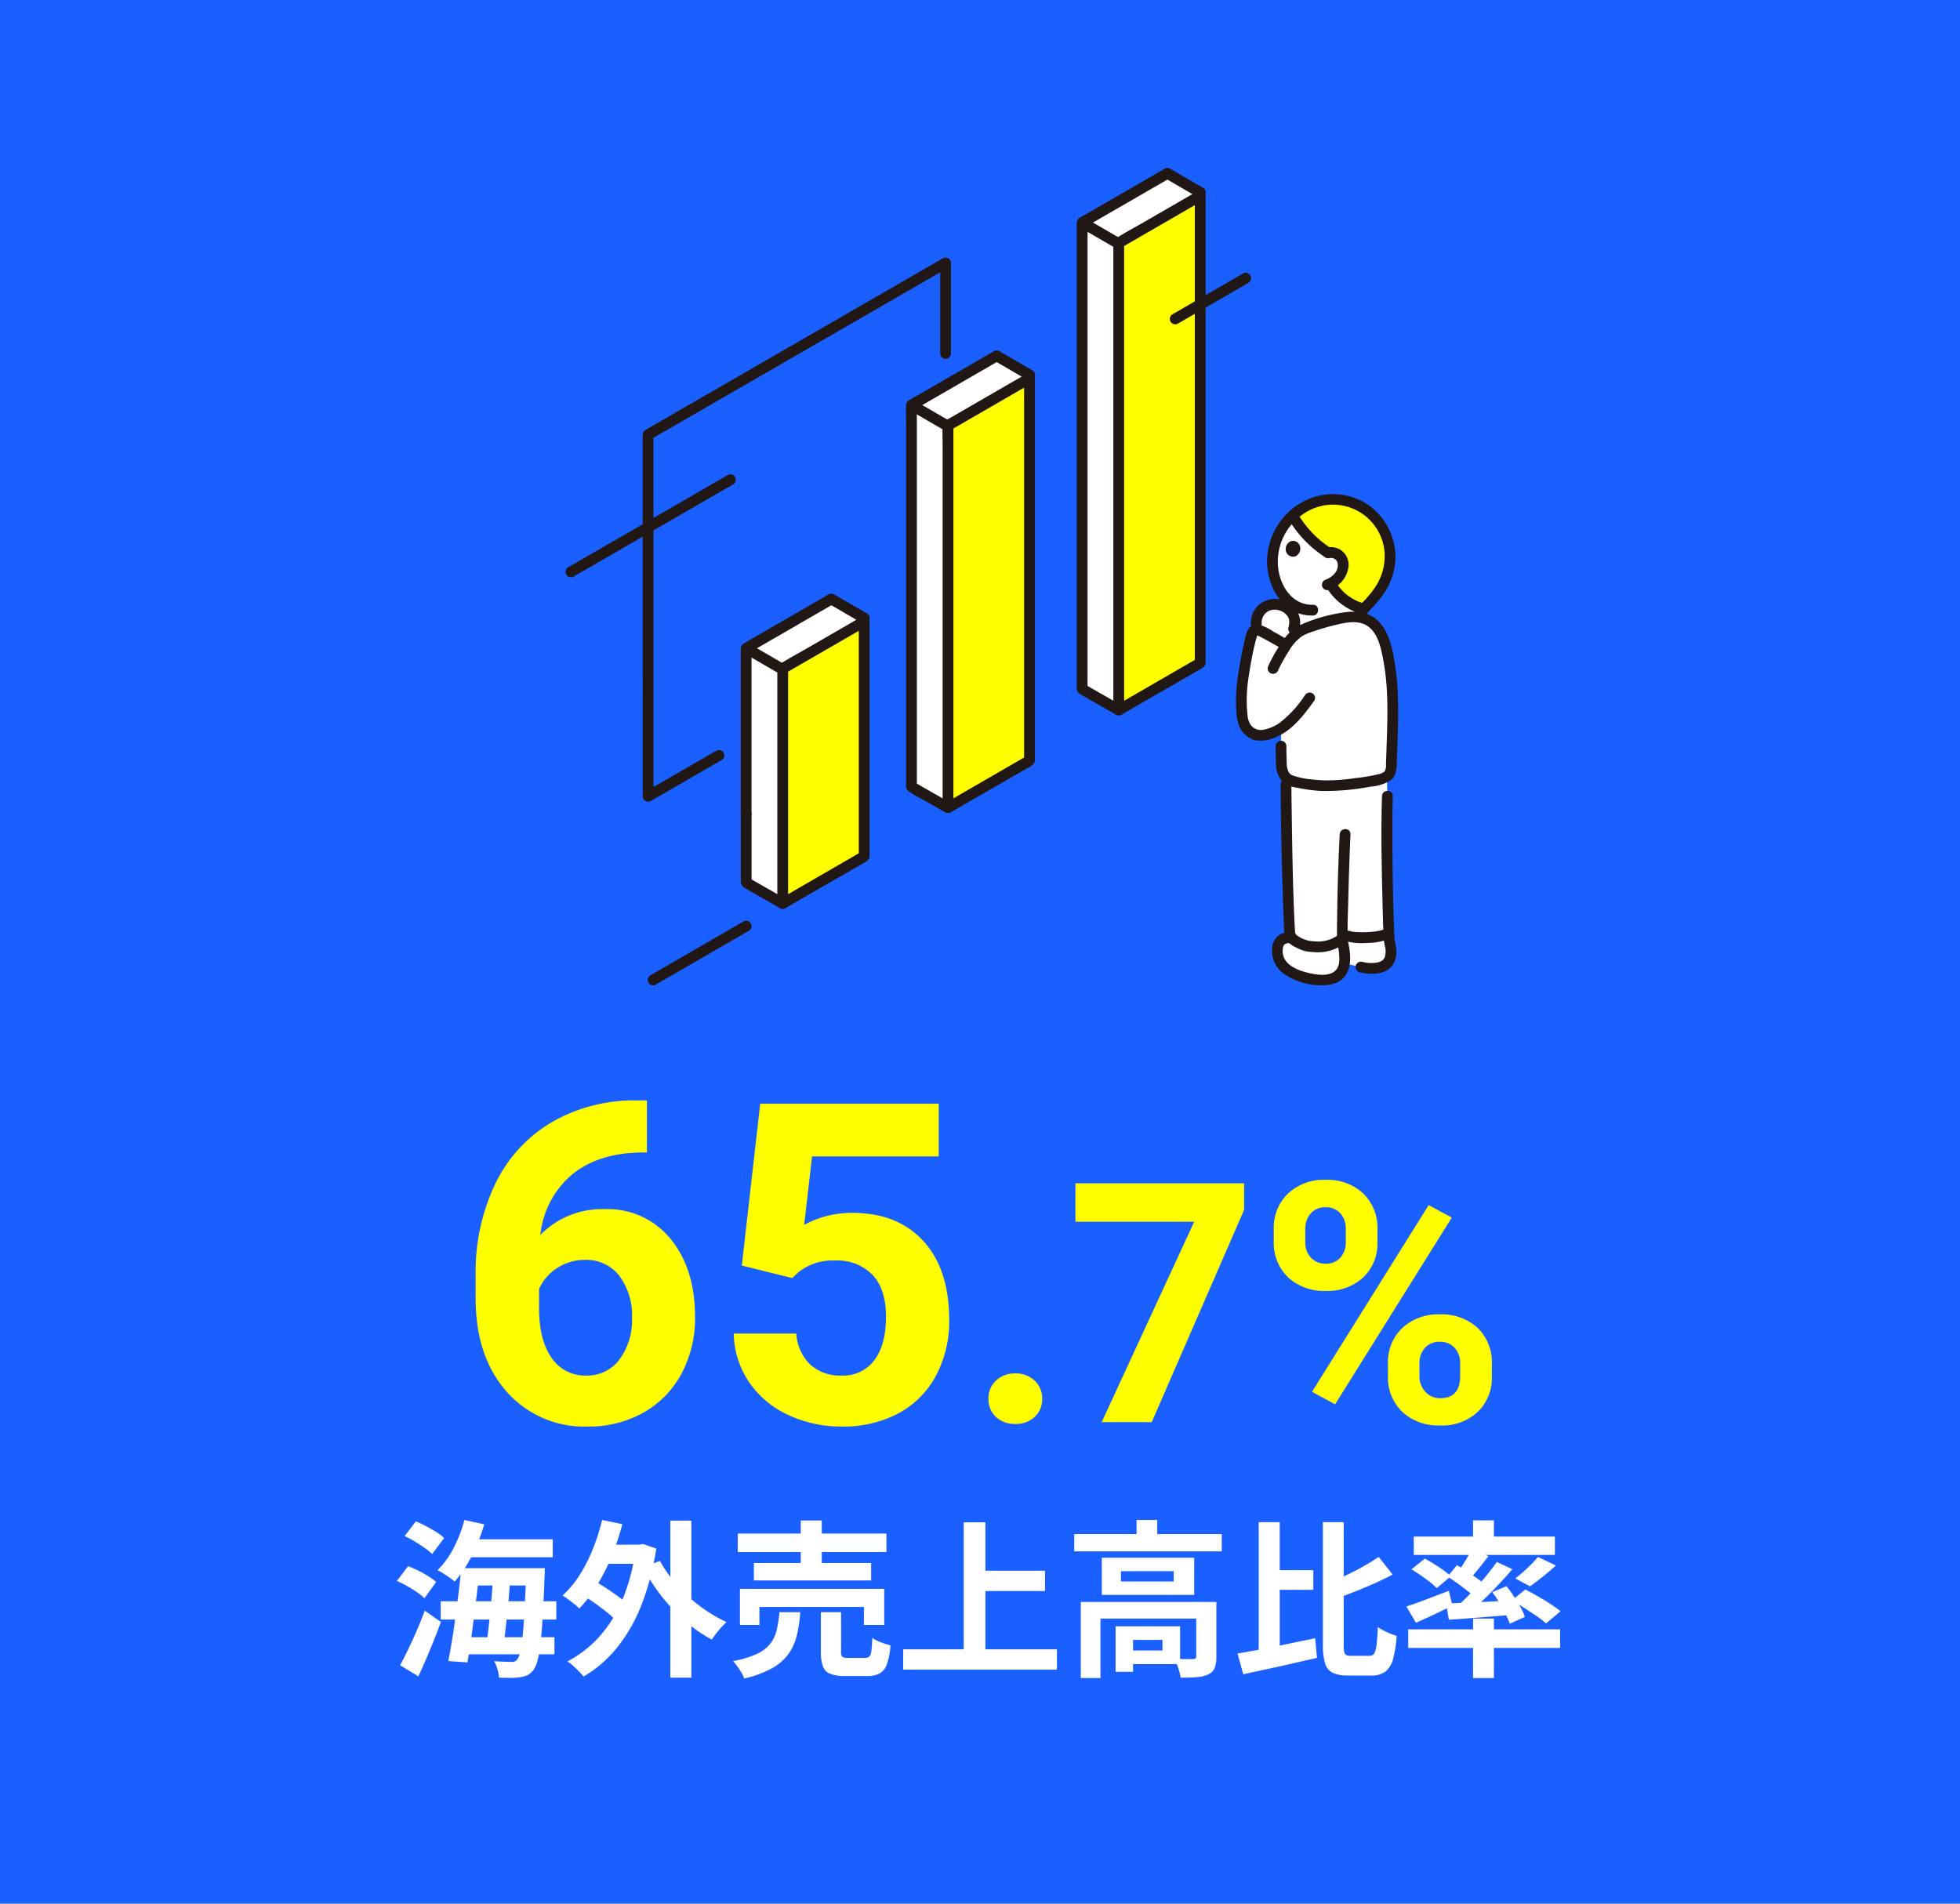
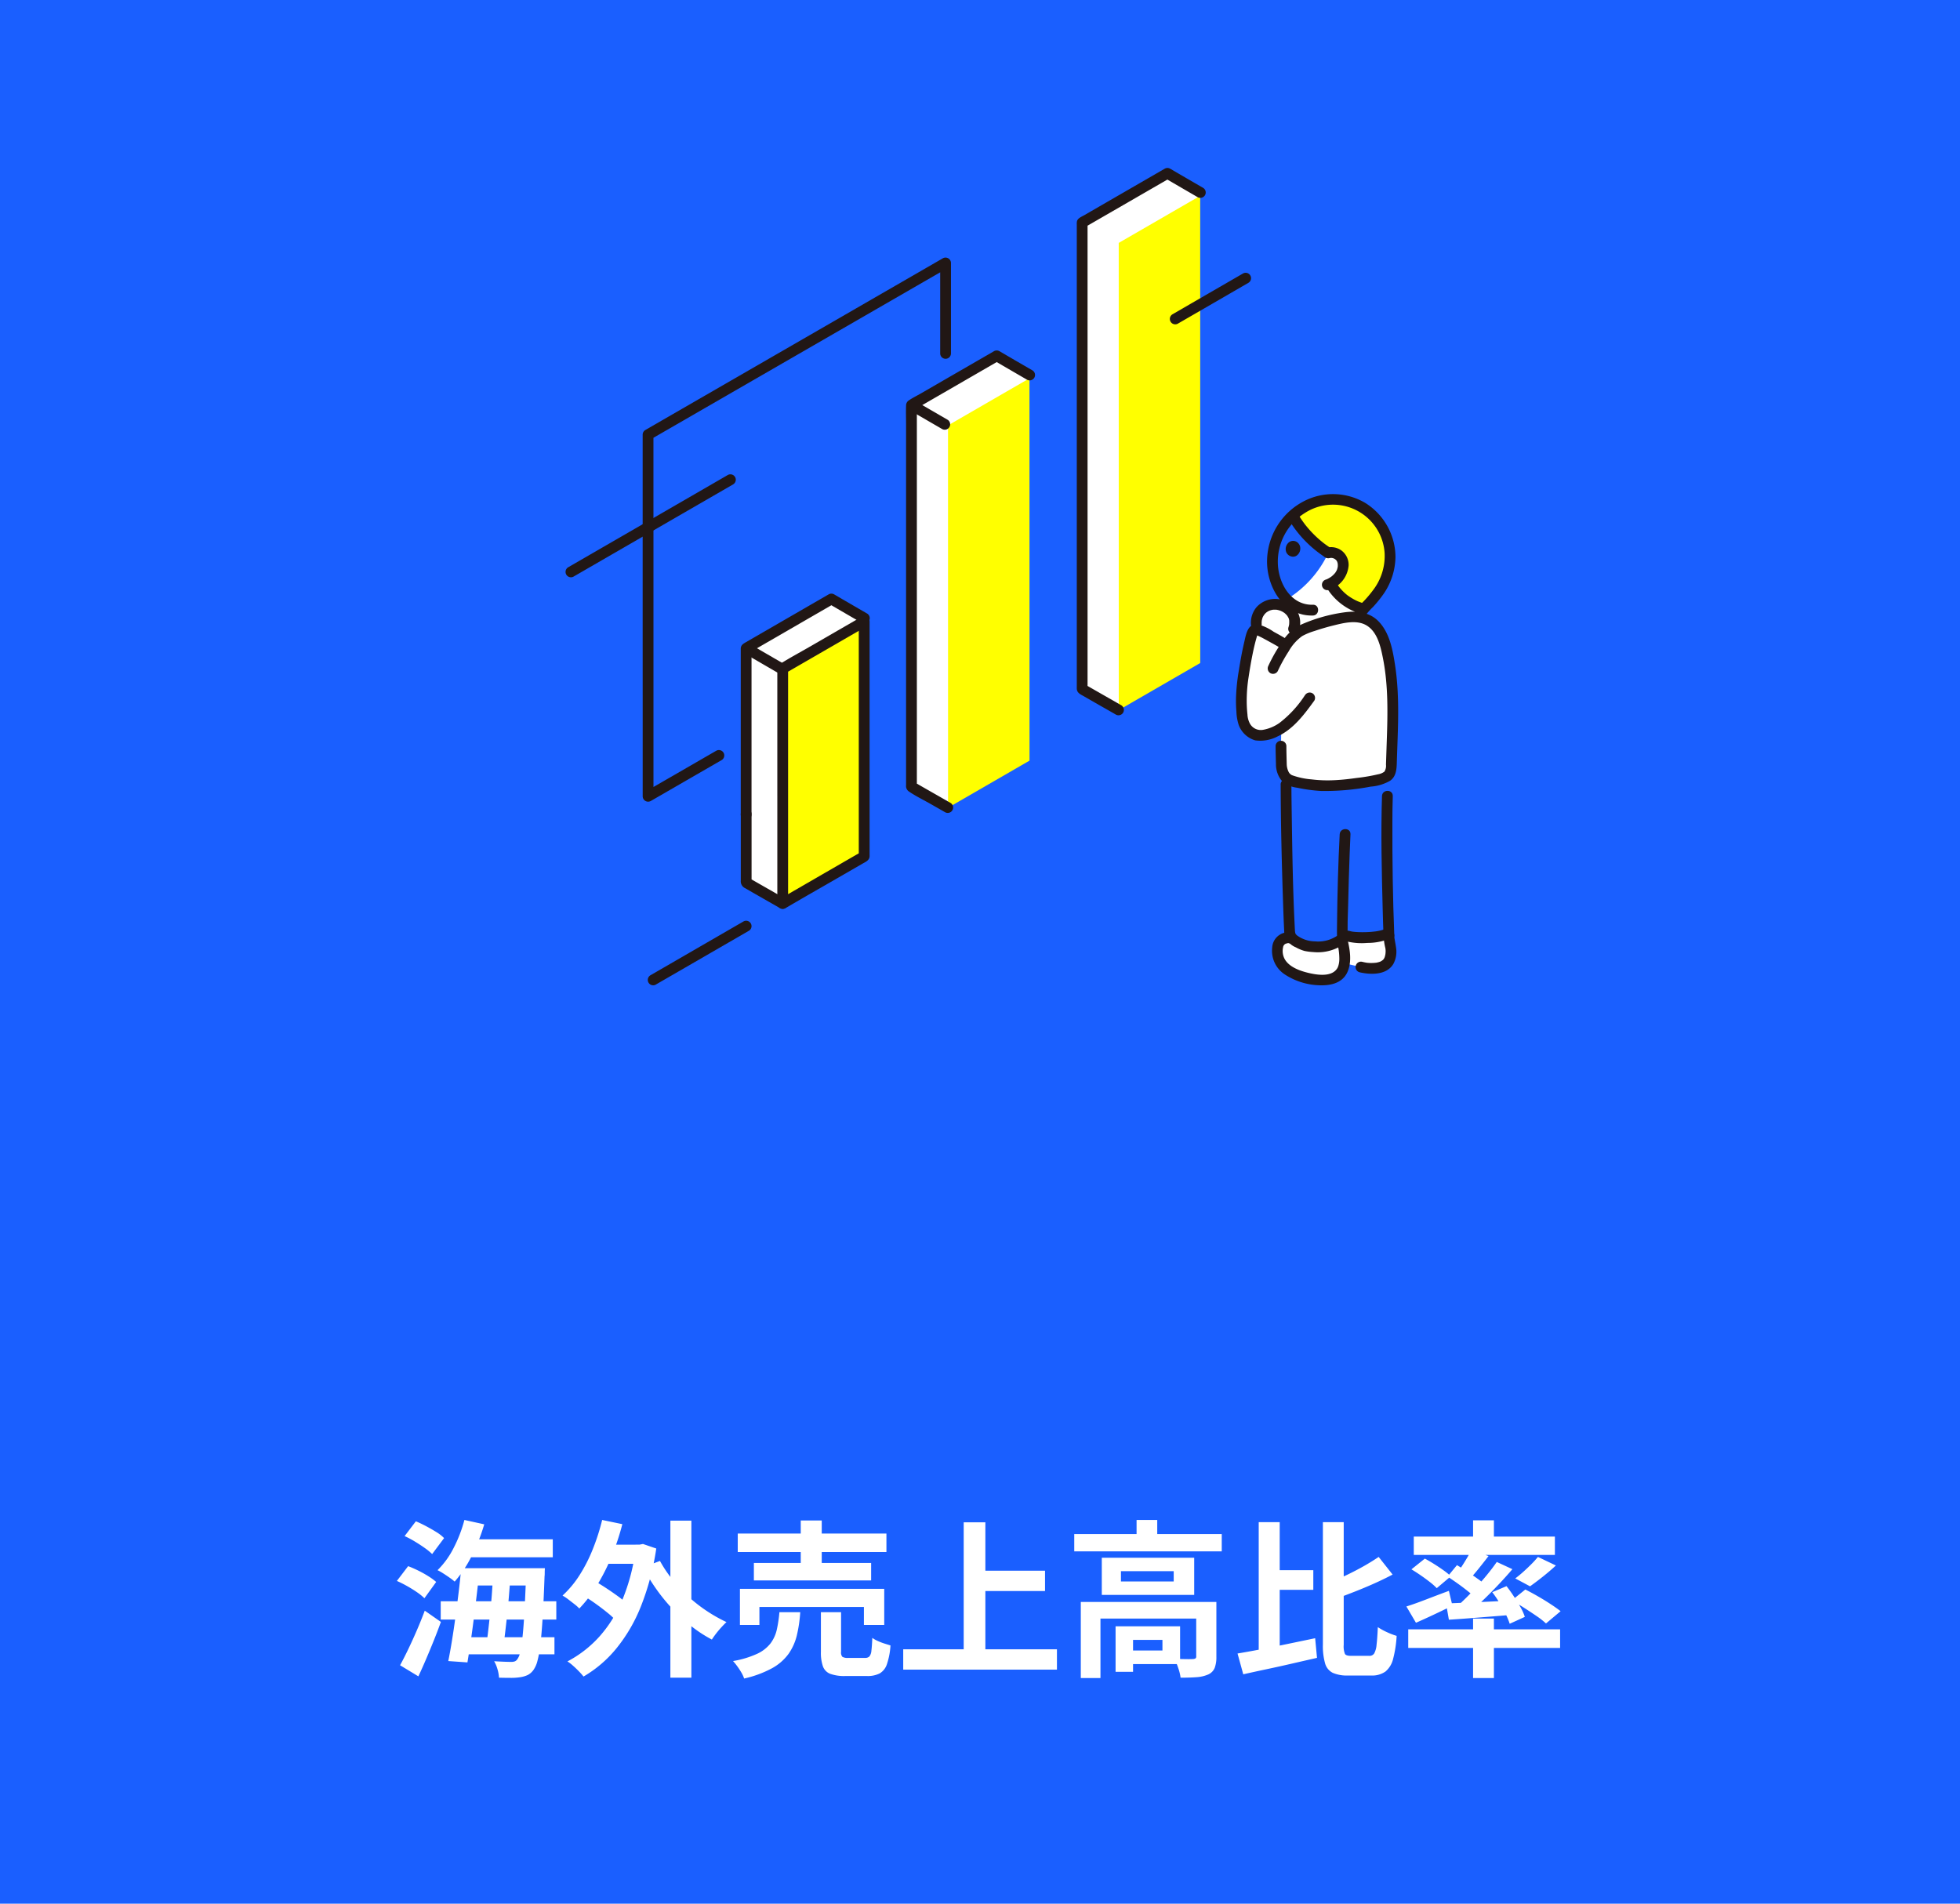
<svg xmlns="http://www.w3.org/2000/svg" width="350" height="340" viewBox="0 0 350 340">
  <g id="グループ_6263" data-name="グループ 6263" transform="translate(-4924 -7808)">
    <path id="_07483991b3b9d4ed911e1ac73ee30df0" data-name="07483991b3b9d4ed911e1ac73ee30df0" d="M0,0H350V340H0Z" transform="translate(4924 7808)" fill="#1a5fff" />
-     <path id="パス_10791" data-name="パス 10791" d="M-59.482-57.461v9.3h-1.094q-7.656.117-12.324,3.984a16.188,16.188,0,0,0-5.605,10.742,15.376,15.376,0,0,1,11.445-4.609,14.487,14.487,0,0,1,11.8,5.313q4.375,5.312,4.375,13.984a20.948,20.948,0,0,1-2.4,10.039,17.229,17.229,0,0,1-6.8,6.992,19.746,19.746,0,0,1-9.941,2.5,18.443,18.443,0,0,1-14.512-6.25q-5.527-6.25-5.527-16.68v-4.062a36.51,36.51,0,0,1,3.5-16.348A25.635,25.635,0,0,1-76.533-53.535a29.418,29.418,0,0,1,15.176-3.926ZM-70.5-28.984a9.007,9.007,0,0,0-4.961,1.426,8.586,8.586,0,0,0-3.281,3.77v3.438q0,5.664,2.227,8.848a7.191,7.191,0,0,0,6.25,3.184,7.111,7.111,0,0,0,5.879-2.871,11.725,11.725,0,0,0,2.246-7.441,11.7,11.7,0,0,0-2.266-7.5A7.379,7.379,0,0,0-70.5-28.984Zm27.969,1.016,3.281-28.906H-7.373v9.414H-29.99L-31.4-35.234a17.9,17.9,0,0,1,8.555-2.148q8.125,0,12.734,5.039t4.609,14.1A20.621,20.621,0,0,1-7.822-8.379a16.4,16.4,0,0,1-6.66,6.758A20.792,20.792,0,0,1-24.717.781a22.079,22.079,0,0,1-9.57-2.09A16.975,16.975,0,0,1-41.26-7.187a16.023,16.023,0,0,1-2.715-8.633H-32.8a8.345,8.345,0,0,0,2.48,5.527A7.864,7.864,0,0,0-24.756-8.32a6.94,6.94,0,0,0,5.9-2.754q2.07-2.754,2.07-7.793,0-4.844-2.383-7.422a8.744,8.744,0,0,0-6.758-2.578,9.772,9.772,0,0,0-6.523,2.109l-1.094,1.016ZM1.514-4.16A4.262,4.262,0,0,1,2.876-7.441,4.834,4.834,0,0,1,6.289-8.7a4.873,4.873,0,0,1,3.442,1.26A4.262,4.262,0,0,1,11.094-4.16,4.2,4.2,0,0,1,9.746-.923,4.894,4.894,0,0,1,6.289.322,4.854,4.854,0,0,1,2.861-.923,4.2,4.2,0,0,1,1.514-4.16ZM47.158-37.91,30.664,0H21.729L38.252-35.8H17.041v-6.855H47.158Zm5.3,3.457a8.433,8.433,0,0,1,2.549-6.372,9.244,9.244,0,0,1,6.68-2.446,9.389,9.389,0,0,1,6.738,2.417,8.594,8.594,0,0,1,2.549,6.548V-32.2a8.327,8.327,0,0,1-2.549,6.357,9.342,9.342,0,0,1-6.68,2.4,9.4,9.4,0,0,1-6.724-2.417,8.532,8.532,0,0,1-2.563-6.519ZM58.086-32.2A3.947,3.947,0,0,0,59.1-29.37,3.48,3.48,0,0,0,61.748-28.3a3.319,3.319,0,0,0,2.607-1.084,4.2,4.2,0,0,0,.967-2.9v-2.168a4.109,4.109,0,0,0-.967-2.842,3.389,3.389,0,0,0-2.666-1.084,3.4,3.4,0,0,0-2.607,1.069,4.194,4.194,0,0,0-1,2.974ZM72.852-10.459a8.326,8.326,0,0,1,2.578-6.372,9.373,9.373,0,0,1,6.68-2.417,9.469,9.469,0,0,1,6.724,2.388A8.548,8.548,0,0,1,91.4-10.283v2.109a8.388,8.388,0,0,1-2.52,6.343A9.285,9.285,0,0,1,82.168.586,9.4,9.4,0,0,1,75.4-1.846a8.495,8.495,0,0,1-2.549-6.445Zm5.625,2.285A3.916,3.916,0,0,0,79.531-5.42a3.439,3.439,0,0,0,2.637,1.143q3.574,0,3.574-3.955v-2.227a3.981,3.981,0,0,0-1-2.827,3.433,3.433,0,0,0-2.637-1.069,3.433,3.433,0,0,0-2.637,1.069,4.108,4.108,0,0,0-1,2.915ZM63.418-3.193,59.287-5.42l20.83-33.34,4.131,2.227Z" transform="translate(5099 8062)" fill="#ff0" />
    <path id="パス_10792" data-name="パス 10792" d="M-92.1-22.08h15.81v3.21H-92.1Zm.9,5.16h11.16v3.09H-91.2Zm-5.1,5.91h20.64v3.27H-96.3Zm3.81,6.42h16.5v3.06h-16.5Zm.42-20.94,3.54.78a32.7,32.7,0,0,1-2.265,5.7,21.087,21.087,0,0,1-3.015,4.53,9.255,9.255,0,0,0-.885-.69q-.555-.39-1.14-.765a9.1,9.1,0,0,0-1.035-.585A15.069,15.069,0,0,0-94-20.52,24.379,24.379,0,0,0-92.07-25.53Zm-.57,8.61h3.3q-.21,2.07-.48,4.35t-.555,4.53q-.285,2.25-.585,4.29t-.57,3.66l-3.42-.24q.33-1.62.66-3.66t.63-4.26q.3-2.22.57-4.44T-92.64-16.92Zm5.7,1.14h3.12q-.12,1.56-.255,3.285t-.315,3.45q-.18,1.725-.36,3.255t-.36,2.76h-3.06q.18-1.26.36-2.82t.36-3.27q.18-1.71.3-3.42T-86.94-15.78Zm5.91-1.14h3.33l-.015.285q-.015.285-.015.645a3.568,3.568,0,0,1-.03.54q-.15,4.26-.33,7.215t-.405,4.86A20.847,20.847,0,0,1-79.02-.39a4.88,4.88,0,0,1-.66,1.56,2.908,2.908,0,0,1-1.08.99,4.875,4.875,0,0,1-1.32.39,10.107,10.107,0,0,1-1.695.12q-1,0-2.115-.03a6.634,6.634,0,0,0-.27-1.5,6,6,0,0,0-.6-1.44q.99.06,1.8.09t1.26.03a1.856,1.856,0,0,0,.615-.09.988.988,0,0,0,.465-.39A3.123,3.123,0,0,0-82.1-1.98a25.967,25.967,0,0,0,.42-2.8q.195-1.815.345-4.635t.3-6.81Zm-21.72-5.73,2.01-2.64q.87.36,1.83.87t1.83,1.05a6.9,6.9,0,0,1,1.38,1.08l-2.13,2.85a10.456,10.456,0,0,0-1.335-1.095q-.825-.585-1.77-1.155A16.985,16.985,0,0,0-102.75-22.65Zm-1.38,8.01,2.01-2.64q.87.33,1.815.795a19.444,19.444,0,0,1,1.8,1.005,10.8,10.8,0,0,1,1.395,1.02l-2.1,2.91a9.687,9.687,0,0,0-1.335-1.08q-.825-.57-1.77-1.1T-104.13-14.64Zm.57,15.06q.66-1.2,1.425-2.79t1.545-3.39q.78-1.8,1.44-3.57l2.88,2.01q-.57,1.59-1.245,3.27t-1.38,3.33Q-99.6.93-100.29,2.4Zm35.73-21.54h7.35v3.42h-7.35Zm12.54-4.29h3.75V2.64h-3.75Zm-15.87,13.2,1.83-2.7q1.11.6,2.355,1.41t2.355,1.62a12.308,12.308,0,0,1,1.8,1.56l-1.95,3.03a13.039,13.039,0,0,0-1.71-1.635q-1.08-.885-2.31-1.755T-71.16-12.21Zm3.69-13.32,3.6.75a43.633,43.633,0,0,1-1.935,5.82,35.88,35.88,0,0,1-2.61,5.145,24.111,24.111,0,0,1-3.135,4.1,7.09,7.09,0,0,0-.855-.765q-.555-.435-1.125-.87a7.716,7.716,0,0,0-1.02-.675,18.138,18.138,0,0,0,3.03-3.63A27.6,27.6,0,0,0-69.15-20.3,38.486,38.486,0,0,0-67.47-25.53Zm10.32,7.32a22.783,22.783,0,0,0,2.175,3.255A27,27,0,0,0-52.14-11.91,26.789,26.789,0,0,0-48.825-9.3,26.984,26.984,0,0,0-45.27-7.29q-.39.36-.9.915t-.96,1.14q-.45.585-.75,1.065a23.643,23.643,0,0,1-3.645-2.37A30.925,30.925,0,0,1-54.87-9.6a32.281,32.281,0,0,1-2.925-3.57,34.213,34.213,0,0,1-2.385-3.9Zm-4.35-2.91h.69l.63-.12,2.37.81a46.122,46.122,0,0,1-2.715,10.26A28.611,28.611,0,0,1-64.95-2.565a21.621,21.621,0,0,1-5.85,5,10.921,10.921,0,0,0-.81-.915Q-72.12.99-72.675.5a6.872,6.872,0,0,0-1-.765,20.456,20.456,0,0,0,5.7-4.425,23.292,23.292,0,0,0,4.14-6.645,35.171,35.171,0,0,0,2.34-8.97Zm18.24-1.98h26.55v3.3H-43.26Zm2.88,5.25h20.94v3.12H-40.38Zm-2.49,4.62H-17.1v6.45h-3.63V-9.99H-39.39v3.21h-3.48Zm10.86-12.21h3.75v9.33h-3.75Zm3.6,16.38h3.6v7.08a1.207,1.207,0,0,0,.225.885,1.771,1.771,0,0,0,1.035.2h3.03a1.039,1.039,0,0,0,.765-.255,1.847,1.847,0,0,0,.36-1.02q.1-.765.165-2.3a5.277,5.277,0,0,0,.945.54,10.263,10.263,0,0,0,1.2.465l1.1.345A12.821,12.821,0,0,1-16.62.225a3,3,0,0,1-1.29,1.65,4.724,4.724,0,0,1-2.28.465h-3.87a7.289,7.289,0,0,1-2.685-.39A2.262,2.262,0,0,1-28.05.615a7.4,7.4,0,0,1-.36-2.565Zm-7.41,0h3.72a24.426,24.426,0,0,1-.6,4.11,9.674,9.674,0,0,1-1.485,3.33A8.99,8.99,0,0,1-37.125.945,19.235,19.235,0,0,1-42.12,2.79a5.269,5.269,0,0,0-.48-1.05A12.726,12.726,0,0,0-43.335.615,10.7,10.7,0,0,0-44.1-.33a17.218,17.218,0,0,0,4.29-1.29,6.505,6.505,0,0,0,2.4-1.86,6.434,6.434,0,0,0,1.125-2.46A22.97,22.97,0,0,0-35.82-9.06ZM-.87-16.47H11.61v3.63H-.87ZM-13.71-2.43H13.74V1.2H-13.71Zm10.8-22.68H.96V-.42H-2.91Zm19.74,2.1H43.17v3.09H16.83Zm11.13-2.52h3.69v4.05H27.96ZM18-10.89H39.96v2.97H21.51V2.7H18Zm20.61,0h3.6v9.78a5.551,5.551,0,0,1-.3,2A2.216,2.216,0,0,1,40.74,2.07a6.179,6.179,0,0,1-2.07.48q-1.2.09-2.85.09A8.728,8.728,0,0,0,35.4.915,10.444,10.444,0,0,0,34.71-.72q1.05.03,2.025.045T38.01-.69a1.016,1.016,0,0,0,.48-.12.431.431,0,0,0,.12-.36ZM24.21-6.54h3.12V1.59H24.21Zm1.59,0h9.93V.21H25.8V-2.22h6.78V-4.11H25.8Zm-.63-9.84v1.83h9.42v-1.83Zm-3.42-2.4h16.5v6.63H21.75Zm30.21,2.22h7.56v3.51H51.96Zm-2.19-8.58h3.75V-.81L49.77.06ZM45.99-1.68q1.8-.3,4.08-.735t4.8-.96L59.85-4.41,60.18-.9Q57.93-.39,55.59.15t-4.53,1q-2.19.465-4.05.885Zm25.2-17.25,2.49,3.15q-1.53.81-3.24,1.575T66.975-12.75q-1.755.69-3.4,1.29a8.848,8.848,0,0,0-.51-1.455,10.5,10.5,0,0,0-.72-1.395q1.56-.63,3.165-1.4T68.58-17.31Q70.05-18.15,71.19-18.93Zm-9.96-6.21h3.72v21.9a3.623,3.623,0,0,0,.225,1.65q.225.33,1.065.33h3.27a.983.983,0,0,0,.885-.435,3.881,3.881,0,0,0,.42-1.545q.135-1.11.225-3.15a11.422,11.422,0,0,0,1.635.9,11.807,11.807,0,0,0,1.725.66,20.526,20.526,0,0,1-.63,4.11A4.235,4.235,0,0,1,72.4,1.545a4.118,4.118,0,0,1-2.565.705H65.7a6.259,6.259,0,0,1-2.715-.48A2.693,2.693,0,0,1,61.62.075a11.369,11.369,0,0,1-.39-3.345Zm26.82-.33h3.72v4.2H88.05Zm0,17.55h3.72V2.7H88.05ZM76.47-6h27.12v3.33H76.47Zm.99-16.56h25.2v3.27H77.46Zm22.17,3.63,3.21,1.53q-1.14,1.05-2.37,2.025T98.22-13.68l-2.64-1.41q.69-.51,1.425-1.17t1.44-1.365A16.129,16.129,0,0,0,99.63-18.93ZM87.78-20.22l3.03,1.14q-.9,1.17-1.845,2.34T87.24-14.76l-2.25-.99q.48-.63.99-1.41t.99-1.59Q87.45-19.56,87.78-20.22Zm4.5,2.19,2.79,1.29q-1.23,1.44-2.7,2.985t-2.94,2.94q-1.47,1.4-2.79,2.445l-2.1-1.17q1.32-1.11,2.745-2.565T90.03-15.12Q91.35-16.68,92.28-18.03Zm-8.79,2.61,1.68-2.04q.87.51,1.86,1.17t1.89,1.3A14.132,14.132,0,0,1,90.39-13.8l-1.77,2.34a14.807,14.807,0,0,0-1.41-1.275q-.87-.705-1.86-1.41T83.49-15.42Zm-.27,4.8,3.42-.135q1.92-.075,4.08-.18t4.35-.2l-.03,2.55-5.97.48q-2.97.24-5.34.39Zm8.25-2.01,2.55-1.08q.66.84,1.3,1.815T96.51-9.96a9.058,9.058,0,0,1,.78,1.74l-2.7,1.23a11.281,11.281,0,0,0-.735-1.755q-.495-.975-1.11-2.01A17.507,17.507,0,0,0,91.47-12.63ZM76.14-10.08q1.44-.45,3.465-1.23t4.125-1.56l.63,2.64q-1.62.81-3.345,1.62T77.85-7.17Zm.9-6.63,2.4-1.92q.78.42,1.665.975t1.68,1.125a12.848,12.848,0,0,1,1.3,1.05l-2.52,2.13a10.96,10.96,0,0,0-1.215-1.08q-.765-.6-1.635-1.2T77.04-16.71Zm17.88,5.58,2.46-1.98q1.02.51,2.22,1.2t2.28,1.4q1.08.705,1.8,1.275l-2.61,2.19a13.719,13.719,0,0,0-1.68-1.32q-1.05-.72-2.22-1.47A24.462,24.462,0,0,0,94.92-11.13Z" transform="translate(5099 8105)" fill="#fff" />
    <g id="グループ_6259" data-name="グループ 6259" transform="translate(4474.86 256.022)">
      <g id="_9780" data-name="9780" transform="translate(550.14 7581.978)">
        <path id="パス_9426" data-name="パス 9426" d="M88.081,163.36c-.915-.529-3.2-1.856-5.88-3.418l-15.221,8.8c0,2.68.007,39.5.007,41.841,3.051,1.768,5.448,3.117,6.49,3.72Z" transform="translate(-34.739 -82.955)" fill="#fff" />
        <path id="パス_9427" data-name="パス 9427" d="M94.955,168.353l-14.42,8.336c0,4.584.008,35.957.008,41.967.162-.1,10.087-5.833,14.547-8.409,0-1.974-.009-34.572-.008-41.967Z" transform="translate(-41.769 -87.279)" fill="#ff0" />
        <path id="パス_9428" data-name="パス 9428" d="M212.748,5.418c-.915-.529-3.2-1.856-5.88-3.418l-15.222,8.8c0,2.68.007,80.975.007,83.316,3.051,1.768,5.447,3.117,6.49,3.72Z" transform="translate(-99.397 -1.039)" fill="#fff" />
        <path id="パス_9429" data-name="パス 9429" d="M149.415,73.133c-.915-.529-3.2-1.856-5.881-3.418l-15.221,8.8c0,2.68.007,65.815.007,68.159,3.051,1.768,5.447,3.118,6.49,3.72Z" transform="translate(-66.55 -36.159)" fill="#fff" />
        <path id="パス_9430" data-name="パス 9430" d="M156.288,78.126l-14.42,8.336c0,4.584.008,62.271.008,68.282.163-.1,10.088-5.833,14.547-8.409,0-1.974-.008-60.888-.008-68.282Z" transform="translate(-73.58 -40.484)" fill="#ff0" />
        <path id="パス_9431" data-name="パス 9431" d="M219.621,10.412,205.2,18.747c0,4.584.007,77.43.007,83.441.163-.1,10.088-5.833,14.547-8.409,0-1.974-.008-76.048-.008-83.442Z" transform="translate(-106.427 -5.363)" fill="#ff0" />
        <path id="パス_9432" data-name="パス 9432" d="M316.971,315.352l-.481-.26h0c-1.522.734-6.323.824-7.232.166-1.736,2-4.236,2.285-6.488,1.982a3.774,3.774,0,0,1-.9-.181,6.3,6.3,0,0,1-2.18-1.271c-.006-.007-.015-.01-.021-.016l-.277.026a1.867,1.867,0,0,0-1.966.7,3.833,3.833,0,0,0-.186,2.84c.571,1.733,2.242,2.615,3.96,3.234a10.363,10.363,0,0,0,5.557.5,2.9,2.9,0,0,0,1.853-1.439,3.829,3.829,0,0,0,.423-1.355l2.955.68a7.5,7.5,0,0,0,1.845.237,8.759,8.759,0,0,0,.882-.052,2.922,2.922,0,0,0,2.2-1.193,3.8,3.8,0,0,0,.433-1.812C317.363,317.5,316.951,315.983,316.971,315.352Z" transform="translate(-169.95 -178.236)" fill="#fff" />
-         <path id="パス_9433" data-name="パス 9433" d="M307.8,169.233a3.173,3.173,0,0,1-.446,1.079,4.661,4.661,0,0,1-1.762,1.545,9.37,9.37,0,0,0,5.969,4.566,4.958,4.958,0,0,0-1.1,1.447,11.36,11.36,0,0,0-3.205.247,30.659,30.659,0,0,0-7.262,2.34,6.959,6.959,0,0,0-1.591,1.488l.612-1.974a3.663,3.663,0,0,0,.014-2.227,3.372,3.372,0,0,0-1.507-1.665l.253-1.366-.015-.014a8.923,8.923,0,0,1-2.329-4.592,11.334,11.334,0,0,1,1.983-8.822,10.935,10.935,0,0,1,1.419-1.574A19.3,19.3,0,0,0,305.2,166.4a2.158,2.158,0,0,1,2.407,1.062A2.7,2.7,0,0,1,307.8,169.233Z" transform="translate(-169.003 -97.648)" fill="#fff" />
+         <path id="パス_9433" data-name="パス 9433" d="M307.8,169.233a3.173,3.173,0,0,1-.446,1.079,4.661,4.661,0,0,1-1.762,1.545,9.37,9.37,0,0,0,5.969,4.566,4.958,4.958,0,0,0-1.1,1.447,11.36,11.36,0,0,0-3.205.247,30.659,30.659,0,0,0-7.262,2.34,6.959,6.959,0,0,0-1.591,1.488l.612-1.974a3.663,3.663,0,0,0,.014-2.227,3.372,3.372,0,0,0-1.507-1.665l.253-1.366-.015-.014A19.3,19.3,0,0,0,305.2,166.4a2.158,2.158,0,0,1,2.407,1.062A2.7,2.7,0,0,1,307.8,169.233Z" transform="translate(-169.003 -97.648)" fill="#fff" />
        <path id="パス_9434" data-name="パス 9434" d="M293.381,192.775a3.594,3.594,0,0,0-1.628-.024,3.254,3.254,0,0,0-2.541,3.477l.066.959a1.22,1.22,0,0,1,.417.1c1,.473,3.835,2.05,4.578,2.532l.289.181a9.362,9.362,0,0,1,1.987-2.222l-.666-.708a3.663,3.663,0,0,0,.014-2.227,3.587,3.587,0,0,0-2.516-2.064Z" transform="translate(-165.877 -114.741)" fill="#fff" />
        <path id="パス_9435" data-name="パス 9435" d="M307.831,154a10.943,10.943,0,0,0-5.128,2.629,19.354,19.354,0,0,0,6.375,6.684,2.158,2.158,0,0,1,2.407,1.062,2.953,2.953,0,0,1-.254,2.853,4.661,4.661,0,0,1-1.762,1.545,9.37,9.37,0,0,0,5.965,4.566l.144-.152a21.618,21.618,0,0,0,3.119-3.941,10.638,10.638,0,0,0,1.324-6.688,10.286,10.286,0,0,0-9.284-8.777A11.016,11.016,0,0,0,307.831,154Z" transform="translate(-172.881 -94.562)" fill="#ff0" />
        <path id="パス_9436" data-name="パス 9436" d="M305.779,226.862q.816-.127,1.674-.268a5.068,5.068,0,0,0,2.5-.974,3.326,3.326,0,0,0,.536-2.276c.222-7.351.649-12.831-.635-19.1a10.538,10.538,0,0,0-2.368-5.432c-1.405-1.428-3.192-1.75-6.22-1.161a30.66,30.66,0,0,0-7.262,2.34,8.687,8.687,0,0,0-2.3,2.449l-.285-.186c-.742-.481-3.576-2.059-4.578-2.532a1.4,1.4,0,0,0-.674-.093c-.3.043-.442.374-.529.659a54.374,54.374,0,0,0-1.57,7.522,25.534,25.534,0,0,0-.142,7.783,3.777,3.777,0,0,0,1.548,2.467,3.14,3.14,0,0,0,2.7.328,8.015,8.015,0,0,0,2.638-1.146l-.033,3.174c0,1.5.062,3.21.062,3.21a3.573,3.573,0,0,0,1.052,2.621,8.234,8.234,0,0,0,3.137.909C298.632,227.808,301.869,227.471,305.779,226.862Z" transform="translate(-163.022 -117.179)" fill="#fff" />
-         <path id="パス_9437" data-name="パス 9437" d="M307.764,258.207a22.423,22.423,0,0,1-4.142-.357c-1.986-.361-2.731-.547-3.351-1.073-.037,4.337.307,21.364.643,27.553l.1.514c.148.742,1.3,1.373,2.515,1.856a3.8,3.8,0,0,0,.9.181c2.249.3,4.751.013,6.487-1.983,1.112.8,8.048.49,7.684-.751-.224-6.151-.421-18.576-.241-24.092,0,0-.048-1.892-.09-3.5a6.555,6.555,0,0,1-2.226.735,53.213,53.213,0,0,1-8.286.916Z" transform="translate(-171.618 -147.876)" fill="#fff" />
        <path id="パス_9438" data-name="パス 9438" d="M83.643,50.4V34.213a.972.972,0,0,0-1.449-.831L59.82,46.3,38.558,58.57l-9.493,5.481a.969.969,0,0,0-.477.831q0,10.862,0,21.725,0,13.291.005,26.583v16.286a.972.972,0,0,0,1.449.831q6.321-3.652,12.644-7.3a.963.963,0,0,0-.972-1.663l-12.644,7.3,1.448.831q0-14.176,0-28.352,0-12.365-.005-24.731,0-5.756,0-11.51l-.477.831L48.326,55.157l22.18-12.8,12.66-7.308-1.448-.831V50.4a.963.963,0,0,0,1.925,0Z" transform="translate(-14.827 -17.25)" fill="#211715" />
        <path id="パス_9439" data-name="パス 9439" d="M212.189,3.551q-2.943-1.7-5.88-3.418a.973.973,0,0,0-.972,0L195.023,6.094l-2.741,1.585-1.338.774c-.456.264-1.118.5-1.271,1.055a2.424,2.424,0,0,0-.035.626v82.46c0,.144-.007.289,0,.433.039.76.711,1.014,1.292,1.348q1.233.712,2.47,1.419c1.068.61,2.139,1.214,3.2,1.829a.963.963,0,0,0,.972-1.663c-2.159-1.247-4.332-2.47-6.49-3.72l.477.831V9.754l-.477.831,15.221-8.791h-.972q2.939,1.713,5.88,3.418a.963.963,0,0,0,.972-1.663Z" transform="translate(-98.353 -0.003)" fill="#211715" />
-         <path id="パス_9440" data-name="パス 9440" d="M191.044,20.567l5.5,3.195a.963.963,0,0,0,.972-1.663q-2.753-1.592-5.5-3.195a.963.963,0,1,0-.972,1.663Z" transform="translate(-98.837 -9.738)" fill="#211715" />
        <path id="パス_9441" data-name="パス 9441" d="M148.841,71.265q-2.943-1.7-5.88-3.418a.972.972,0,0,0-.972,0l-8.52,4.924-4.537,2.623c-.715.413-1.486.785-2.166,1.252a1.076,1.076,0,0,0-.477.931c-.043,1.136,0,2.282,0,3.418V145.36a1.178,1.178,0,0,0,.477,1.107c1.255.859,2.676,1.543,4,2.3.83.474,1.663.945,2.491,1.423a.963.963,0,0,0,.971-1.663c-2.159-1.247-4.332-2.47-6.49-3.72l.477.831V77.479l-.477.831,15.222-8.8h-.972q2.936,1.713,5.88,3.418a.963.963,0,0,0,.972-1.663Z" transform="translate(-65.49 -35.123)" fill="#211715" />
        <path id="パス_9442" data-name="パス 9442" d="M127.711,88.284q2.749,1.6,5.5,3.194a.963.963,0,0,0,.972-1.663q-2.753-1.592-5.5-3.194a.963.963,0,1,0-.972,1.663Z" transform="translate(-65.99 -44.859)" fill="#211715" />
        <path id="パス_9443" data-name="パス 9443" d="M64.985,238.682v11.938a1.339,1.339,0,0,0,.787,1.326q1.232.713,2.468,1.42c1.237.708,2.478,1.407,3.712,2.118a.963.963,0,0,0,.972-1.663c-2.159-1.247-4.332-2.47-6.49-3.72l.477.831V238.68a.963.963,0,0,0-1.925,0Z" transform="translate(-33.702 -123.31)" fill="#211715" />
        <path id="パス_9444" data-name="パス 9444" d="M87.526,161.492q-2.944-1.7-5.881-3.418a.972.972,0,0,0-.972,0l-11.728,6.78-3.081,1.781c-.468.271-.858.509-.891,1.1,0,.074,0,.15,0,.225v29.476a.963.963,0,0,0,1.925,0q0-13.295,0-26.589v-3.14l-.477.831,15.221-8.8h-.966q2.939,1.713,5.881,3.418a.963.963,0,0,0,.972-1.663Z" transform="translate(-33.697 -81.919)" fill="#211715" />
        <path id="パス_9445" data-name="パス 9445" d="M66.378,178.511q2.749,1.6,5.5,3.194a.963.963,0,1,0,.972-1.663q-2.754-1.592-5.5-3.194a.963.963,0,1,0-.971,1.663Z" transform="translate(-34.179 -91.655)" fill="#211715" />
        <path id="パス_9447" data-name="パス 9447" d="M31.945,290.7q6.527-3.769,13.05-7.544l3.566-2.061a.963.963,0,0,0-.971-1.663Q40.443,283.566,33.3,287.7q-1.162.674-2.324,1.343a.963.963,0,0,0,.972,1.663Z" transform="translate(-15.822 -144.86)" fill="#211715" />
-         <path id="パス_9448" data-name="パス 9448" d="M219.665,34.132V9.308a.971.971,0,0,0-1.448-.831l-9.429,5.449c-1.637.944-3.311,1.841-4.913,2.84a1.325,1.325,0,0,0-.684,1.327v83.066a.972.972,0,0,0,1.449.831c3.532-2.077,7.1-4.1,10.644-6.154l3.263-1.885c.529-.306,1.079-.537,1.117-1.235.005-.091,0-.184,0-.275V34.132a.963.963,0,0,0-1.925,0l0,30.07V92.749l.477-.831q-6.592,3.807-13.181,7.618c-.455.263-.915.524-1.366.791l1.448.831V71.582q0-11.318,0-22.635V17.718l-.477.831,14.547-8.409-1.449-.831V34.133a.963.963,0,0,0,1.925,0Z" transform="translate(-105.38 -4.333)" fill="#211715" />
-         <path id="パス_9449" data-name="パス 9449" d="M154.734,76.264l-7.5,4.332L143.3,82.87,141.35,84c-.612.354-1.464.64-1.513,1.45-.065,1.081,0,2.187,0,3.269v64.995a.972.972,0,0,0,1.449.831c2.513-1.478,5.049-2.92,7.574-4.38l5.577-3.223c.68-.393,1.825-.787,1.873-1.675.007-.123,0-.247,0-.37V112.869l0-21.331V77.022a.971.971,0,0,0-1.448-.831l-.128.073a.963.963,0,0,0,.972,1.663l.128-.074-1.449-.831V145.3l.477-.831q-6.592,3.807-13.182,7.618c-.455.264-.912.524-1.366.791l1.448.831V85.431l-.477.831,14.42-8.336A.963.963,0,0,0,154.734,76.264Z" transform="translate(-72.511 -39.453)" fill="#211715" />
        <path id="パス_9450" data-name="パス 9450" d="M78.534,198.082q0,9.771,0,19.543a.971.971,0,0,0,1.448.831C83.475,216.4,87,214.4,90.5,212.377l3.237-1.87c.557-.322,1.231-.578,1.274-1.315.006-.1,0-.212,0-.317V193.789q0-7.333,0-14.665V167.248a.972.972,0,0,0-1.449-.831l-9.432,5.45c-1.637.945-3.311,1.841-4.913,2.84a1.265,1.265,0,0,0-.684,1.234v22.4a.963.963,0,0,0,1.925,0q0-9.961,0-19.921v-2.762l-.477.831,14.547-8.409-1.448-.831v16.877q0,9.993,0,19.985v5.1l.477-.831Q86.961,212.188,80.375,216c-.455.263-.915.524-1.366.791l1.449.831q0-9.771,0-19.543a.963.963,0,0,0-1.925,0Z" transform="translate(-40.727 -86.249)" fill="#211715" />
        <path id="パス_9451" data-name="パス 9451" d="M225.621,47.956q6.3-3.637,12.589-7.287a.963.963,0,0,0-.971-1.663q-6.3,3.642-12.59,7.287A.963.963,0,0,0,225.621,47.956Z" transform="translate(-116.272 -20.161)" fill="#211715" />
        <path id="パス_9452" data-name="パス 9452" d="M1.439,131.927q4.489-2.592,8.976-5.188l13.364-7.724,6.136-3.547a.963.963,0,0,0-.972-1.663L17.02,120.7,4.47,127.954l-4,2.313a.963.963,0,0,0,.972,1.663Z" transform="translate(0 -58.956)" fill="#211715" />
        <path id="パス_9453" data-name="パス 9453" d="M302.731,170.734a1.529,1.529,0,0,1-.719,1.093,1.189,1.189,0,0,1-.886.09,1.331,1.331,0,0,1-.9-.8,1.56,1.56,0,0,1,.537-1.755,1.235,1.235,0,0,1,1.665.235,1.377,1.377,0,0,1,.3,1.141Z" transform="translate(-171.554 -102.536)" fill="#211715" />
        <path id="パス_9454" data-name="パス 9454" d="M298.272,258.49c.022,7.164.2,14.333.442,21.493.055,1.643.115,3.287.2,4.929.067,1.232,1.993,1.24,1.925,0-.389-7.152-.487-14.328-.595-21.489-.025-1.644-.048-3.289-.052-4.933a.963.963,0,0,0-1.925,0Z" transform="translate(-170.583 -148.397)" fill="#211715" />
        <path id="パス_9455" data-name="パス 9455" d="M335.756,262.825c-.213,6.705-.048,13.437.123,20.142.04,1.6.087,3.2.152,4.8.048,1.235,1.974,1.241,1.925,0-.272-6.707-.362-13.43-.343-20.141,0-1.6.017-3.2.068-4.8C337.721,261.585,335.8,261.587,335.756,262.825Z" transform="translate(-189.972 -150.646)" fill="#211715" />
        <path id="パス_9456" data-name="パス 9456" d="M319.646,277.016c-.272,5.295-.417,10.609-.472,15.911-.009.915-.041,1.839.027,2.752.092,1.228,2.018,1.238,1.925,0-.154-2.054-.012-4.157.034-6.212q.1-4.5.268-8.993c.042-1.153.084-2.306.144-3.458.064-1.238-1.862-1.235-1.925,0Z" transform="translate(-181.416 -158.007)" fill="#211715" />
        <path id="パス_9457" data-name="パス 9457" d="M299.857,314.568a3.437,3.437,0,0,0,1.933,1.974,7.021,7.021,0,0,0,1.548.645,10.221,10.221,0,0,0,1.574.2,8.08,8.08,0,0,0,5.755-1.651.968.968,0,0,0,0-1.361.986.986,0,0,0-1.361,0,6.049,6.049,0,0,1-4.108,1.1,5.424,5.424,0,0,1-2.155-.462,5.153,5.153,0,0,1-1.027-.588,2.726,2.726,0,0,1-.266-.261q.061.072-.033-.067c.03.079.028.065,0-.043a.963.963,0,0,0-1.857.512Z" transform="translate(-171.387 -177.345)" fill="#211715" />
        <path id="パス_9458" data-name="パス 9458" d="M321.88,315.326a11.287,11.287,0,0,0,3.763.289,10.219,10.219,0,0,0,3.843-.719.971.971,0,0,0,.346-1.317.985.985,0,0,0-1.317-.346c-.173.081.226-.076.032-.012-.048.015-.092.034-.139.048-.113.038-.227.071-.342.1-.266.07-.537.123-.808.167l-.2.031c-.115.018.154-.017-.036,0-.159.018-.318.037-.477.052q-.494.048-.99.066a17.571,17.571,0,0,1-1.884-.018q-.2-.013-.393-.032c-.074-.007-.148-.018-.222-.025.26.024.026,0-.023,0a4.529,4.529,0,0,1-.639-.144.963.963,0,1,0-.512,1.857Z" transform="translate(-182.461 -177.208)" fill="#211715" />
        <path id="パス_9459" data-name="パス 9459" d="M298.84,314.616a2.581,2.581,0,0,0-2.366.2,2.888,2.888,0,0,0-1.378,2.314,5.049,5.049,0,0,0,2.3,4.825,11.912,11.912,0,0,0,6,1.9c2.032.1,4.227-.328,5.143-2.369.787-1.753.47-3.82.053-5.625-.278-1.207-2.135-.7-1.857.512a11.332,11.332,0,0,1,.351,2.805,4.207,4.207,0,0,1-.084.843c-.03.131-.061.261-.1.389-.012.039-.152.378-.059.179-.826,1.781-3.355,1.484-4.949,1.135-1.564-.342-3.642-1-4.519-2.465a3.02,3.02,0,0,1-.332-2.186.786.786,0,0,1,.462-.631c.129-.06.283-.062.409-.119.061-.028.13.042-.048-.043,1.112.533,2.09-1.126.972-1.663Z" transform="translate(-168.92 -177.886)" fill="#211715" />
        <path id="パス_9460" data-name="パス 9460" d="M331.057,314.6a12.139,12.139,0,0,0,.31,2.152,1.9,1.9,0,0,1,.048.292c0-.254-.008-.057,0,.01a2.875,2.875,0,0,1,.013.412c0,.117-.016.232-.025.349-.017.225.028-.1-.014.106-.025.121-.048.241-.079.36-.01.036-.1.307-.069.229s-.1.168-.11.2c-.064.091-.063.1,0,.012-.027.033-.055.065-.084.1a2.34,2.34,0,0,1-.216.205c.151-.127-.083.048-.119.072-.087.052-.177.1-.267.144s-.106.048-.011,0c-.041.015-.082.03-.124.043a4.586,4.586,0,0,1-.594.144q-.106.017.042-.006l-.217.021c-.12.01-.241.018-.36.023-.224.01-.448.011-.674,0-.108-.005-.216-.017-.323-.024s-.123-.014-.022,0l-.141-.022c-.248-.039-.493-.092-.737-.149a.963.963,0,1,0-.512,1.857c1.993.466,4.84.534,6.038-1.487a4.536,4.536,0,0,0,.5-2.787c-.061-.468-.147-.931-.23-1.4-.018-.1-.036-.2-.053-.305-.008-.048-.016-.1-.024-.144q-.024-.166.005.048a1.334,1.334,0,0,1-.031-.458.963.963,0,1,0-1.925,0Z" transform="translate(-184.998 -177.482)" fill="#211715" />
        <path id="パス_9461" data-name="パス 9461" d="M294.01,212.736a19.783,19.783,0,0,1-4.542,4.949,7.265,7.265,0,0,1-2.945,1.239,2.219,2.219,0,0,1-2.421-1.264,3.781,3.781,0,0,1-.361-1.463c-.08-.722-.122-1.45-.131-2.178a26.813,26.813,0,0,1,.307-4.332c.2-1.342.426-2.684.687-4.017.131-.665.274-1.329.436-1.987q.135-.549.289-1.093.062-.218.127-.433a2.082,2.082,0,0,0,.073-.245q.052-.165-.241.067c0-.01.842.385.911.419.481.253.959.514,1.435.777.76.421,1.528.838,2.259,1.307,1.046.671,2.013-.994.972-1.663-.8-.511-1.634-.963-2.463-1.419a9.08,9.08,0,0,0-2.8-1.316c-1.877-.252-2.139,1.947-2.465,3.307-.385,1.614-.664,3.252-.928,4.889a35.314,35.314,0,0,0-.516,5.047c-.012.767.01,1.536.073,2.3a8.672,8.672,0,0,0,.407,2.413,4.48,4.48,0,0,0,2.936,2.765,6.643,6.643,0,0,0,4.031-.711c2.818-1.3,4.768-3.944,6.54-6.386a.97.97,0,0,0-.345-1.317.985.985,0,0,0-1.317.346Z" transform="translate(-161.98 -118.577)" fill="#211715" />
        <path id="パス_9462" data-name="パス 9462" d="M295.782,196.306a4.074,4.074,0,0,0-2.2-5.117,4.475,4.475,0,0,0-5.329.949,4.376,4.376,0,0,0-1.031,3.075.984.984,0,0,0,.963.963.971.971,0,0,0,.963-.963c-.007-.125-.011-.248-.006-.373,0-.04.045-.4.01-.2a4.5,4.5,0,0,1,.155-.6c.041-.1.041-.109,0-.012.024-.053.048-.1.076-.156.04-.077.083-.152.129-.224.022-.034.231-.3.1-.154.075-.087.152-.172.234-.252.062-.06.127-.118.193-.172-.152.124.129-.082.161-.1.1-.062.206-.117.313-.168-.167.081.089-.033.106-.039a3.407,3.407,0,0,1,.358-.1c.058-.013.116-.025.175-.035q-.163.019.01,0a5.239,5.239,0,0,1,.626,0q.173.019.013,0,.089.014.178.033.133.027.263.065c.116.033.23.072.343.115-.175-.065.149.072.182.089q.12.063.235.134c.028.018.319.219.172.107a4.38,4.38,0,0,1,.452.429c.071.086.077.09.017.012.035.048.069.1.1.144.065.1.118.2.178.307.1.168-.016-.113.048.1a2.76,2.76,0,0,1,.1.392c-.018-.135,0,.18,0,.217,0,.126-.006.249-.012.374s-.013.142,0,.059c-.011.068-.023.136-.036.2-.026.128-.059.253-.1.377a.963.963,0,1,0,1.857.512Z" transform="translate(-164.847 -113.727)" fill="#211715" />
        <path id="パス_9463" data-name="パス 9463" d="M294.879,219.4c0,1.068.034,2.133.062,3.2a4.632,4.632,0,0,0,1.183,3.186,5.162,5.162,0,0,0,2.607,1.071,27.64,27.64,0,0,0,4.28.578,43.3,43.3,0,0,0,8.843-.774,8.064,8.064,0,0,0,3.486-1.059c1.148-.826,1.152-2.226,1.191-3.5.174-5.721.55-11.461-.323-17.147-.41-2.669-.94-5.639-2.836-7.694-1.651-1.79-3.963-2.04-6.26-1.72a28.8,28.8,0,0,0-7.942,2.3,8.076,8.076,0,0,0-3.016,2.8,27.477,27.477,0,0,0-2.563,4.433.99.99,0,0,0,.345,1.317.97.97,0,0,0,1.317-.345,28.489,28.489,0,0,1,1.974-3.568,8.332,8.332,0,0,1,2.4-2.706,11.166,11.166,0,0,1,2.2-.906q1.665-.567,3.375-.988c1.824-.449,4.171-1.051,5.906-.013,1.925,1.155,2.5,3.69,2.91,5.724.994,4.919.882,9.937.71,14.926q-.072,2.107-.14,4.214a1.9,1.9,0,0,1-.289,1.259,2.613,2.613,0,0,1-1.134.474,31.458,31.458,0,0,1-3.815.651c-1.281.183-2.568.329-3.861.393a23.688,23.688,0,0,1-4.176-.136,13.553,13.553,0,0,1-3.488-.743,1.3,1.3,0,0,1-.661-.674,3.293,3.293,0,0,1-.3-1.337c-.027-1.07-.062-2.139-.062-3.21a.963.963,0,0,0-1.925,0Z" transform="translate(-168.091 -116.168)" fill="#211715" />
        <path id="パス_9464" data-name="パス 9464" d="M310.361,174.039a14.042,14.042,0,0,1,1.8-2.111,21.323,21.323,0,0,0,2.034-2.555,11.915,11.915,0,0,0,1.959-6.37,11.456,11.456,0,0,0-5.4-9.641,11.307,11.307,0,0,0-11.1-.227,12.163,12.163,0,0,0-6.421,10.2c-.23,4.773,2.822,10.3,8.177,10.139,1.236-.038,1.241-1.963,0-1.925-3.965.121-6.183-3.906-6.262-7.422A10.253,10.253,0,0,1,300,155.145a9.237,9.237,0,0,1,14.212,7.121,10.027,10.027,0,0,1-1.726,6.213,20.667,20.667,0,0,1-1.971,2.407,13.809,13.809,0,0,0-1.814,2.179.963.963,0,0,0,1.663.972Z" transform="translate(-167.962 -93.54)" fill="#211715" />
        <path id="パス_9465" data-name="パス 9465" d="M301.579,160.406a20.671,20.671,0,0,0,6.174,6.306.97.97,0,0,0,1.317-.345.985.985,0,0,0-.346-1.317q-.433-.285-.853-.591l-.2-.148-.078-.06h0q-.215-.168-.423-.341a19.422,19.422,0,0,1-1.49-1.373c-.473-.481-.915-.993-1.339-1.521l-.061-.077h0q-.075-.1-.149-.2-.147-.2-.289-.4-.312-.445-.6-.907a.963.963,0,0,0-1.663.972Z" transform="translate(-172.231 -97.256)" fill="#211715" />
        <path id="パス_9466" data-name="パス 9466" d="M314.957,173.428c.048-.012.283-.039.048-.022.077-.006.152-.012.23-.012a2.287,2.287,0,0,1,.23.013c-.13-.013-.1-.014.009.012.075.018.147.048.222.065.106.024-.136-.079.019.007.067.038.137.071.2.113.048.031.192.174.054.032.053.054.113.108.168.16.14.132-.065-.132.043.048.034.056.07.11.1.168.02.037.039.074.056.112-.035-.086-.04-.1-.017-.031a2.134,2.134,0,0,1,.062.206c.017.069.048.258.027.085a3.505,3.505,0,0,1,.01.529c-.007.206.039-.124-.012.1-.017.073-.03.144-.048.218s-.049.172-.078.257c-.022.064-.079.183-.02.06A3.966,3.966,0,0,1,316,176c-.152.232.115-.124-.065.09-.059.069-.118.137-.18.2a4.744,4.744,0,0,1-.364.346c-.042.036-.162.131-.056.048-.073.055-.149.108-.225.158a4.692,4.692,0,0,1-.471.275c-.079.041-.16.08-.241.115.154-.065-.053.014-.1.03a.963.963,0,0,0,.512,1.857,4.981,4.981,0,0,0,3.546-4.392,3.215,3.215,0,0,0-1.276-2.657,3.151,3.151,0,0,0-2.631-.5.972.972,0,0,0-.674,1.184.982.982,0,0,0,1.184.674Z" transform="translate(-178.53 -103.749)" fill="#211715" />
        <path id="パス_9467" data-name="パス 9467" d="M315.511,185.451a10.562,10.562,0,0,0,5.673,4.332.97.97,0,0,0,1.184-.674.984.984,0,0,0-.674-1.184c-.249-.082-.492-.177-.736-.27.216.083-.026-.012-.056-.025-.048-.021-.1-.042-.142-.064-.117-.054-.233-.111-.348-.169a11.465,11.465,0,0,1-1.338-.832c-.118-.082.175.142-.019-.013l-.149-.121q-.148-.123-.291-.252-.289-.26-.553-.544c-.089-.1-.176-.193-.261-.292-.042-.048-.085-.1-.126-.151-.015-.019-.153-.193-.072-.088s-.054-.073-.068-.093c-.039-.053-.078-.107-.117-.162-.085-.121-.167-.244-.246-.368a.963.963,0,1,0-1.663.971Z" transform="translate(-179.455 -110.246)" fill="#211715" />
      </g>
    </g>
  </g>
</svg>